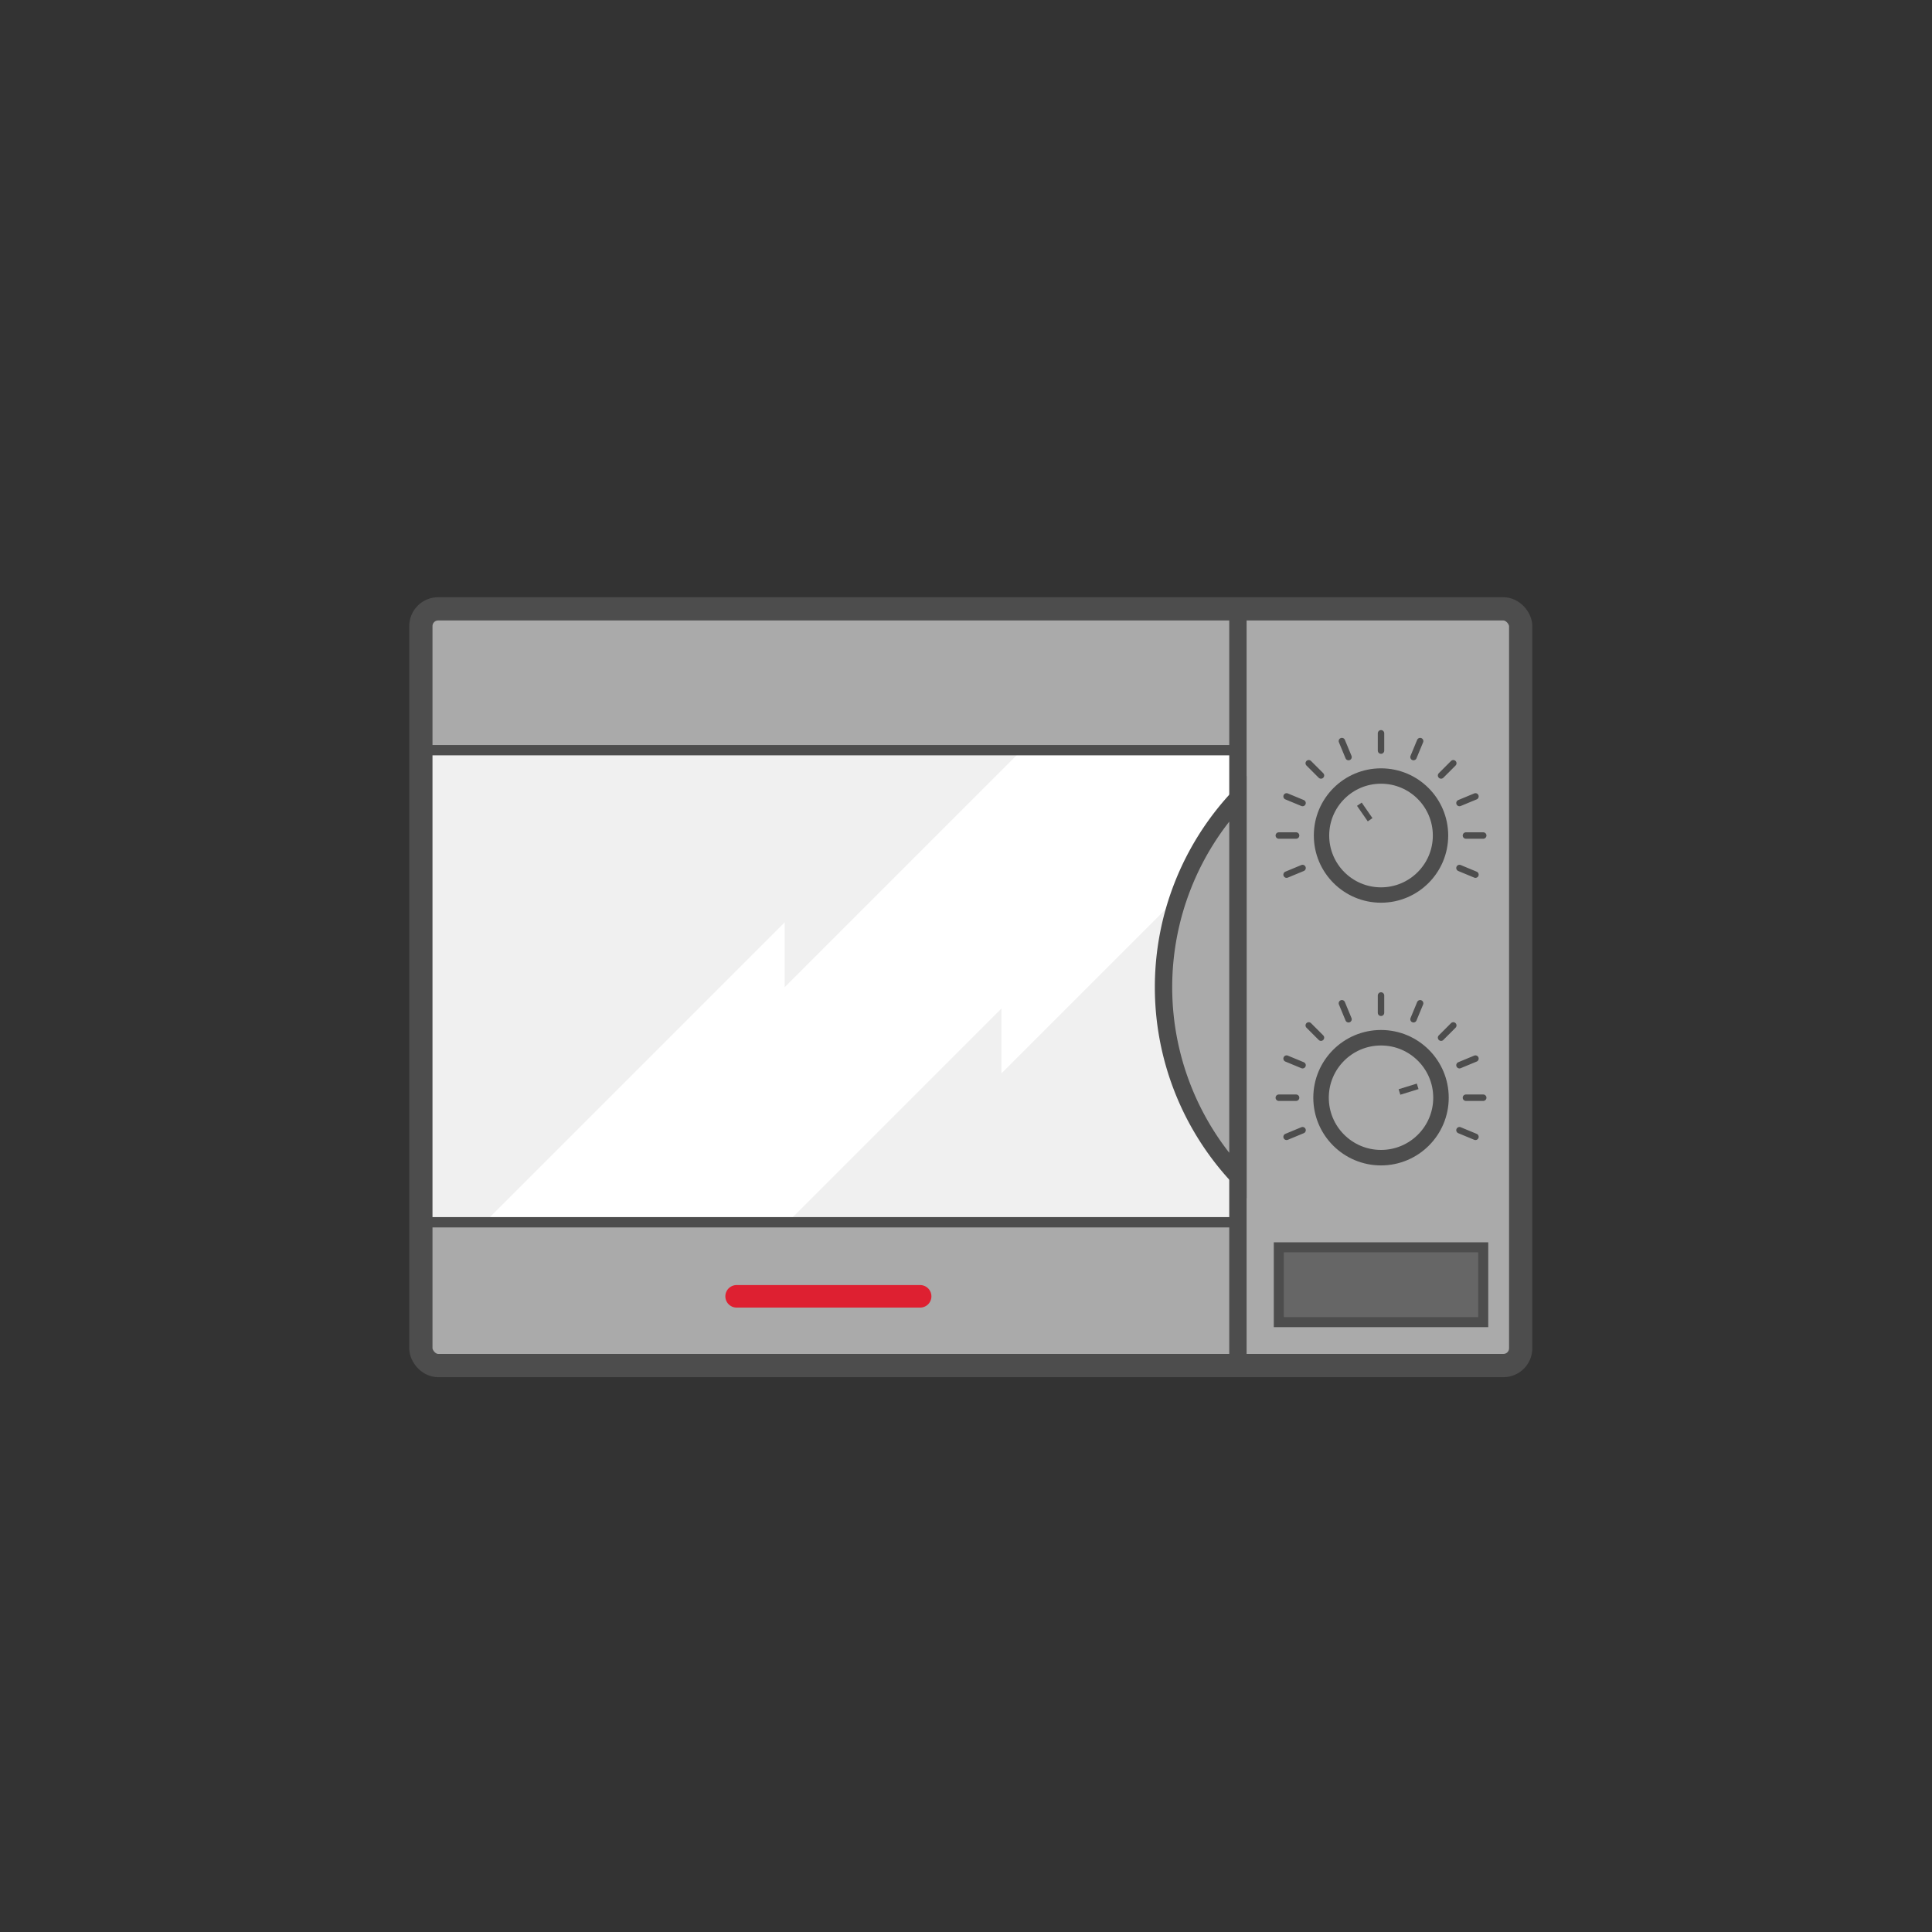
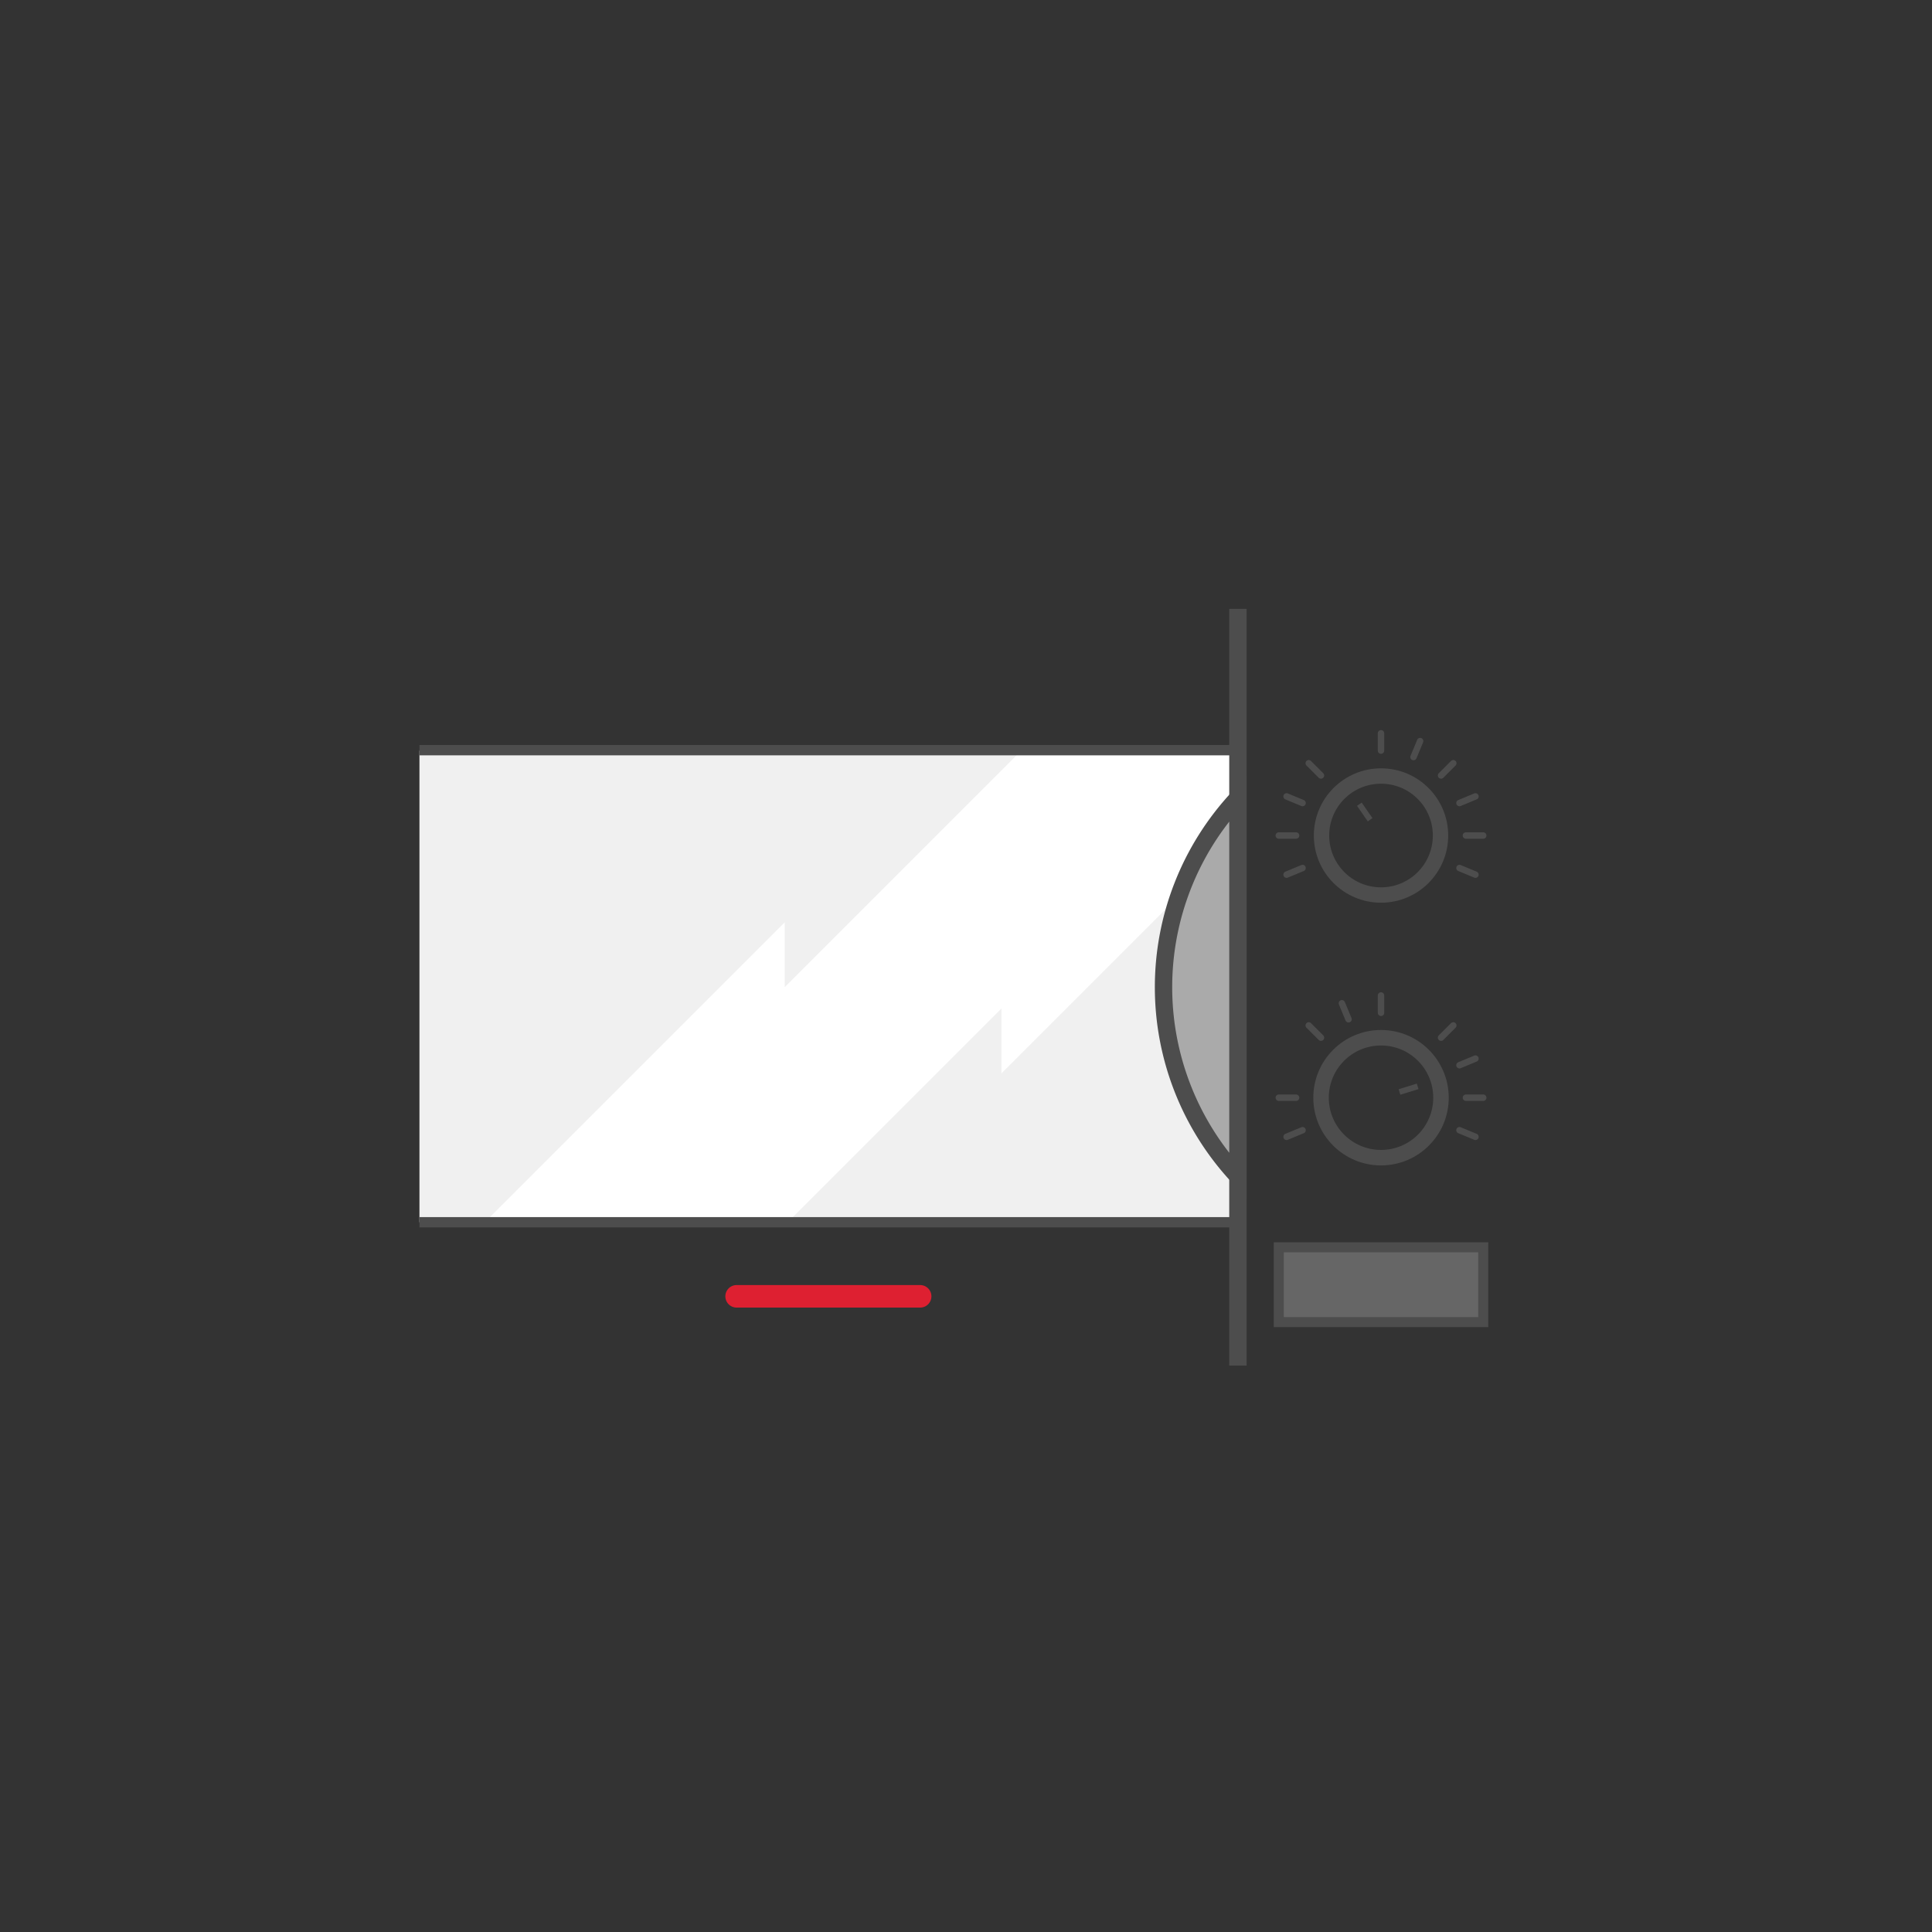
<svg xmlns="http://www.w3.org/2000/svg" id="7410a0e5-a2f3-4cd1-92e3-5c163d91b759" data-name="art" width="600" height="600" viewBox="0 0 600 600">
  <rect x="0" y="0" width="600" height="600" fill="#333333" stroke="none" />
  <title>omh_microwave_01_v01</title>
-   <rect x="130.706" y="189.084" width="341.555" height="235" rx="5.363" ry="5.363" fill="#aaa" />
  <rect x="130.261" y="233.107" width="254.188" height="146.477" fill="#f0f0f0" />
  <polygon points="384.449 259.905 311.002 333.352 311.002 313.211 244.629 379.584 150.552 379.584 243.693 286.444 243.693 306.585 317.17 233.107 384.449 233.107 384.449 259.905" fill="#fff" />
-   <rect x="130.706" y="189.084" width="341.555" height="235" rx="5.363" ry="5.363" fill="none" stroke="#4d4d4d" stroke-miterlimit="10" stroke-width="7.221" />
  <line x1="130.261" y1="232.974" x2="384.261" y2="232.974" fill="none" stroke="#4d4d4d" stroke-miterlimit="10" stroke-width="3.202" />
  <line x1="130.261" y1="379.584" x2="384.261" y2="379.584" fill="none" stroke="#4d4d4d" stroke-miterlimit="10" stroke-width="3.202" />
  <line x1="384.449" y1="189.085" x2="384.449" y2="424.085" fill="none" stroke="#4d4d4d" stroke-miterlimit="10" stroke-width="5.39" />
  <path d="M384.451,247.865v117.44a86.156,86.156,0,0,1,0-117.44Z" fill="#aaa" stroke="#4d4d4d" stroke-miterlimit="10" stroke-width="5.39" />
  <line x1="228.761" y1="402.584" x2="285.761" y2="402.584" fill="none" stroke="#de2031" stroke-linecap="round" stroke-miterlimit="10" stroke-width="7" />
  <circle cx="428.887" cy="259.479" r="18.479" fill="none" stroke="#4d4d4d" stroke-miterlimit="10" stroke-width="4.773" />
  <line x1="425.499" y1="254.58" x2="422.163" y2="249.757" fill="none" stroke="#4d4d4d" stroke-miterlimit="10" stroke-width="1.771" />
  <line x1="402.515" y1="259.479" x2="397.142" y2="259.479" fill="none" stroke="#4d4d4d" stroke-linecap="round" stroke-miterlimit="10" stroke-width="2" />
  <line x1="404.523" y1="269.571" x2="399.559" y2="271.628" fill="none" stroke="#4d4d4d" stroke-linecap="round" stroke-miterlimit="10" stroke-width="2" />
  <line x1="453.252" y1="269.571" x2="458.216" y2="271.628" fill="none" stroke="#4d4d4d" stroke-linecap="round" stroke-miterlimit="10" stroke-width="2" />
  <line x1="455.259" y1="259.479" x2="460.632" y2="259.479" fill="none" stroke="#4d4d4d" stroke-linecap="round" stroke-miterlimit="10" stroke-width="2" />
  <line x1="453.252" y1="249.387" x2="458.216" y2="247.331" fill="none" stroke="#4d4d4d" stroke-linecap="round" stroke-miterlimit="10" stroke-width="2" />
  <line x1="447.535" y1="240.832" x2="451.334" y2="237.032" fill="none" stroke="#4d4d4d" stroke-linecap="round" stroke-miterlimit="10" stroke-width="2" />
  <line x1="438.979" y1="235.115" x2="441.036" y2="230.151" fill="none" stroke="#4d4d4d" stroke-linecap="round" stroke-miterlimit="10" stroke-width="2" />
  <line x1="428.887" y1="233.107" x2="428.887" y2="227.734" fill="none" stroke="#4d4d4d" stroke-linecap="round" stroke-miterlimit="10" stroke-width="2" />
-   <line x1="418.795" y1="235.115" x2="416.739" y2="230.151" fill="none" stroke="#4d4d4d" stroke-linecap="round" stroke-miterlimit="10" stroke-width="2" />
  <line x1="410.24" y1="240.832" x2="406.44" y2="237.032" fill="none" stroke="#4d4d4d" stroke-linecap="round" stroke-miterlimit="10" stroke-width="2" />
  <line x1="404.523" y1="249.387" x2="399.559" y2="247.331" fill="none" stroke="#4d4d4d" stroke-linecap="round" stroke-miterlimit="10" stroke-width="2" />
  <circle cx="428.887" cy="340.902" r="18.623" fill="none" stroke="#4d4d4d" stroke-miterlimit="10" stroke-width="4.811" />
  <line x1="434.621" y1="339.124" x2="440.266" y2="337.373" fill="none" stroke="#4d4d4d" stroke-miterlimit="10" stroke-width="1.785" />
  <line x1="402.515" y1="340.902" x2="397.142" y2="340.902" fill="none" stroke="#4d4d4d" stroke-linecap="round" stroke-miterlimit="10" stroke-width="2" />
  <line x1="404.523" y1="350.995" x2="399.559" y2="353.051" fill="none" stroke="#4d4d4d" stroke-linecap="round" stroke-miterlimit="10" stroke-width="2" />
  <line x1="453.252" y1="350.995" x2="458.216" y2="353.051" fill="none" stroke="#4d4d4d" stroke-linecap="round" stroke-miterlimit="10" stroke-width="2" />
  <line x1="455.259" y1="340.902" x2="460.632" y2="340.902" fill="none" stroke="#4d4d4d" stroke-linecap="round" stroke-miterlimit="10" stroke-width="2" />
  <line x1="453.252" y1="330.81" x2="458.216" y2="328.754" fill="none" stroke="#4d4d4d" stroke-linecap="round" stroke-miterlimit="10" stroke-width="2" />
  <line x1="447.535" y1="322.255" x2="451.334" y2="318.455" fill="none" stroke="#4d4d4d" stroke-linecap="round" stroke-miterlimit="10" stroke-width="2" />
-   <line x1="438.979" y1="316.538" x2="441.036" y2="311.574" fill="none" stroke="#4d4d4d" stroke-linecap="round" stroke-miterlimit="10" stroke-width="2" />
  <line x1="428.887" y1="314.531" x2="428.887" y2="309.157" fill="none" stroke="#4d4d4d" stroke-linecap="round" stroke-miterlimit="10" stroke-width="2" />
  <line x1="418.795" y1="316.538" x2="416.739" y2="311.574" fill="none" stroke="#4d4d4d" stroke-linecap="round" stroke-miterlimit="10" stroke-width="2" />
  <line x1="410.24" y1="322.255" x2="406.44" y2="318.455" fill="none" stroke="#4d4d4d" stroke-linecap="round" stroke-miterlimit="10" stroke-width="2" />
-   <line x1="404.523" y1="330.81" x2="399.559" y2="328.754" fill="none" stroke="#4d4d4d" stroke-linecap="round" stroke-miterlimit="10" stroke-width="2" />
  <rect x="397.142" y="387.362" width="63.49" height="23.24" fill="#666" stroke="#4d4d4d" stroke-miterlimit="10" stroke-width="3.112" />
</svg>